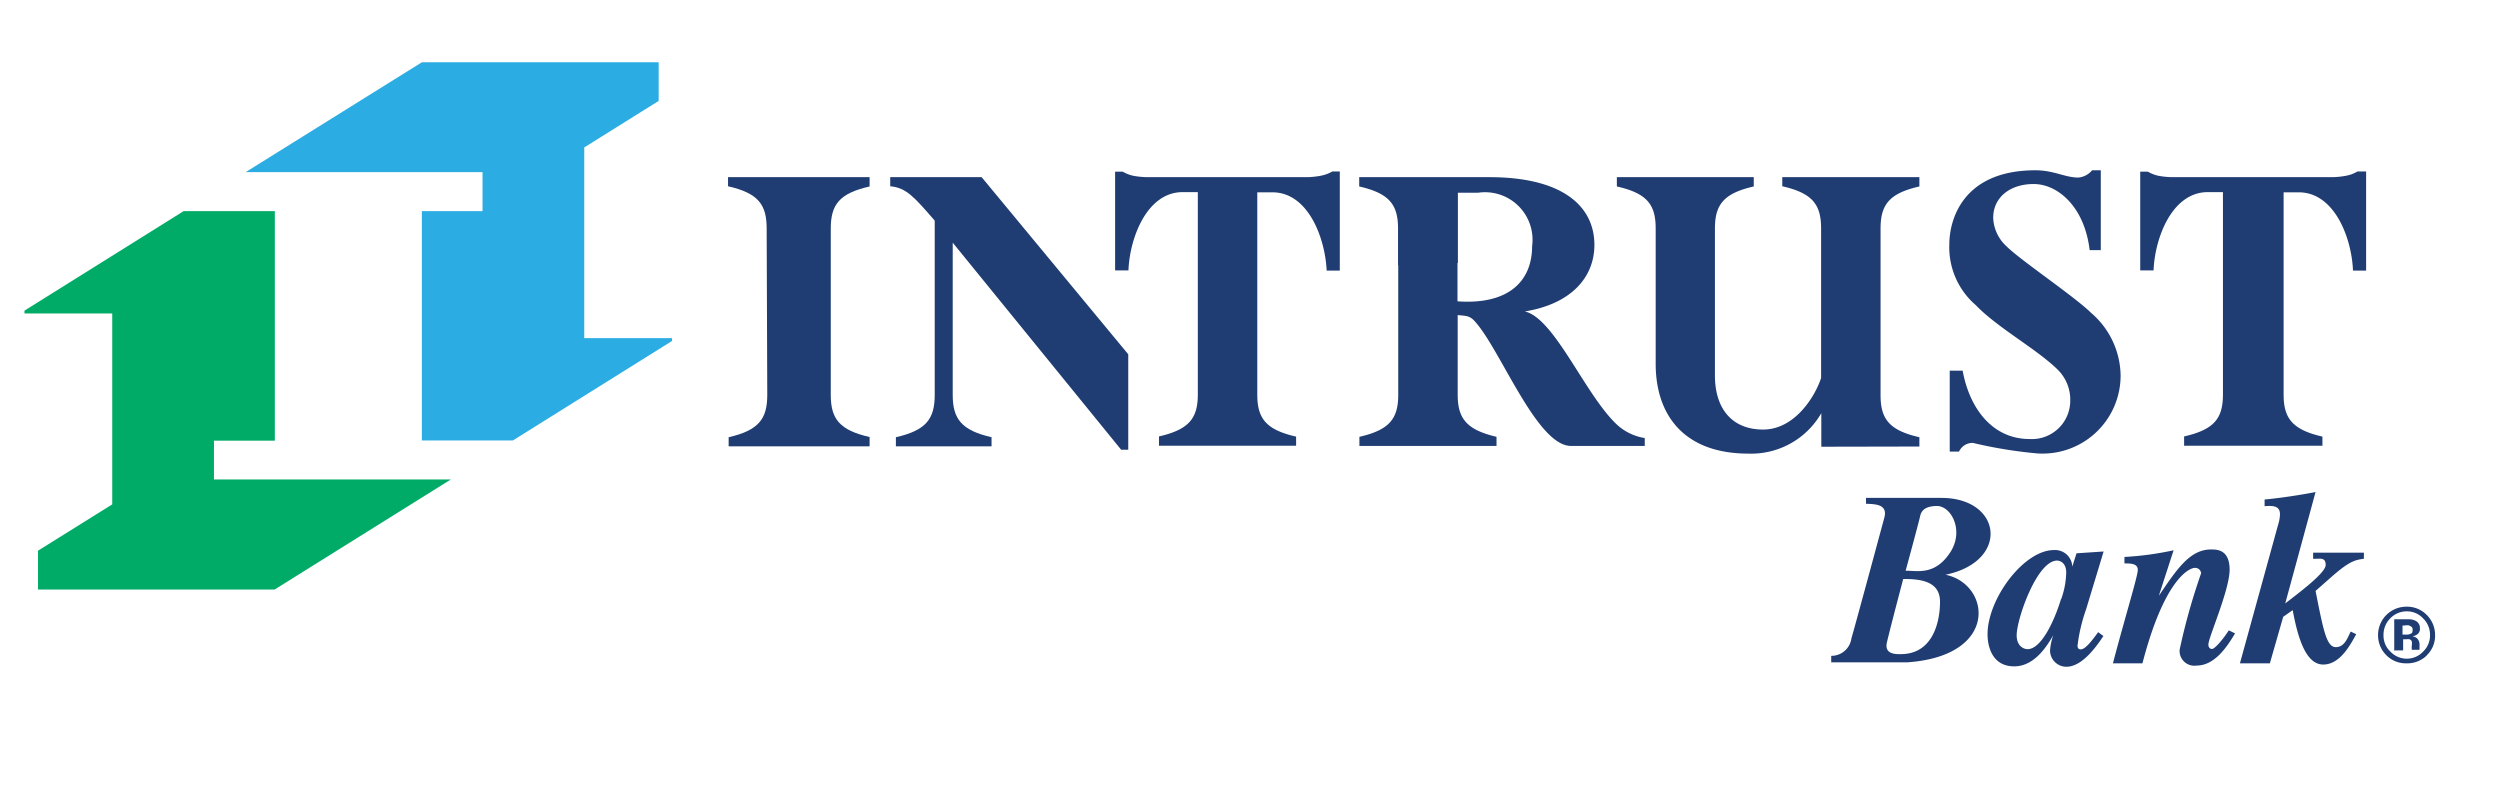
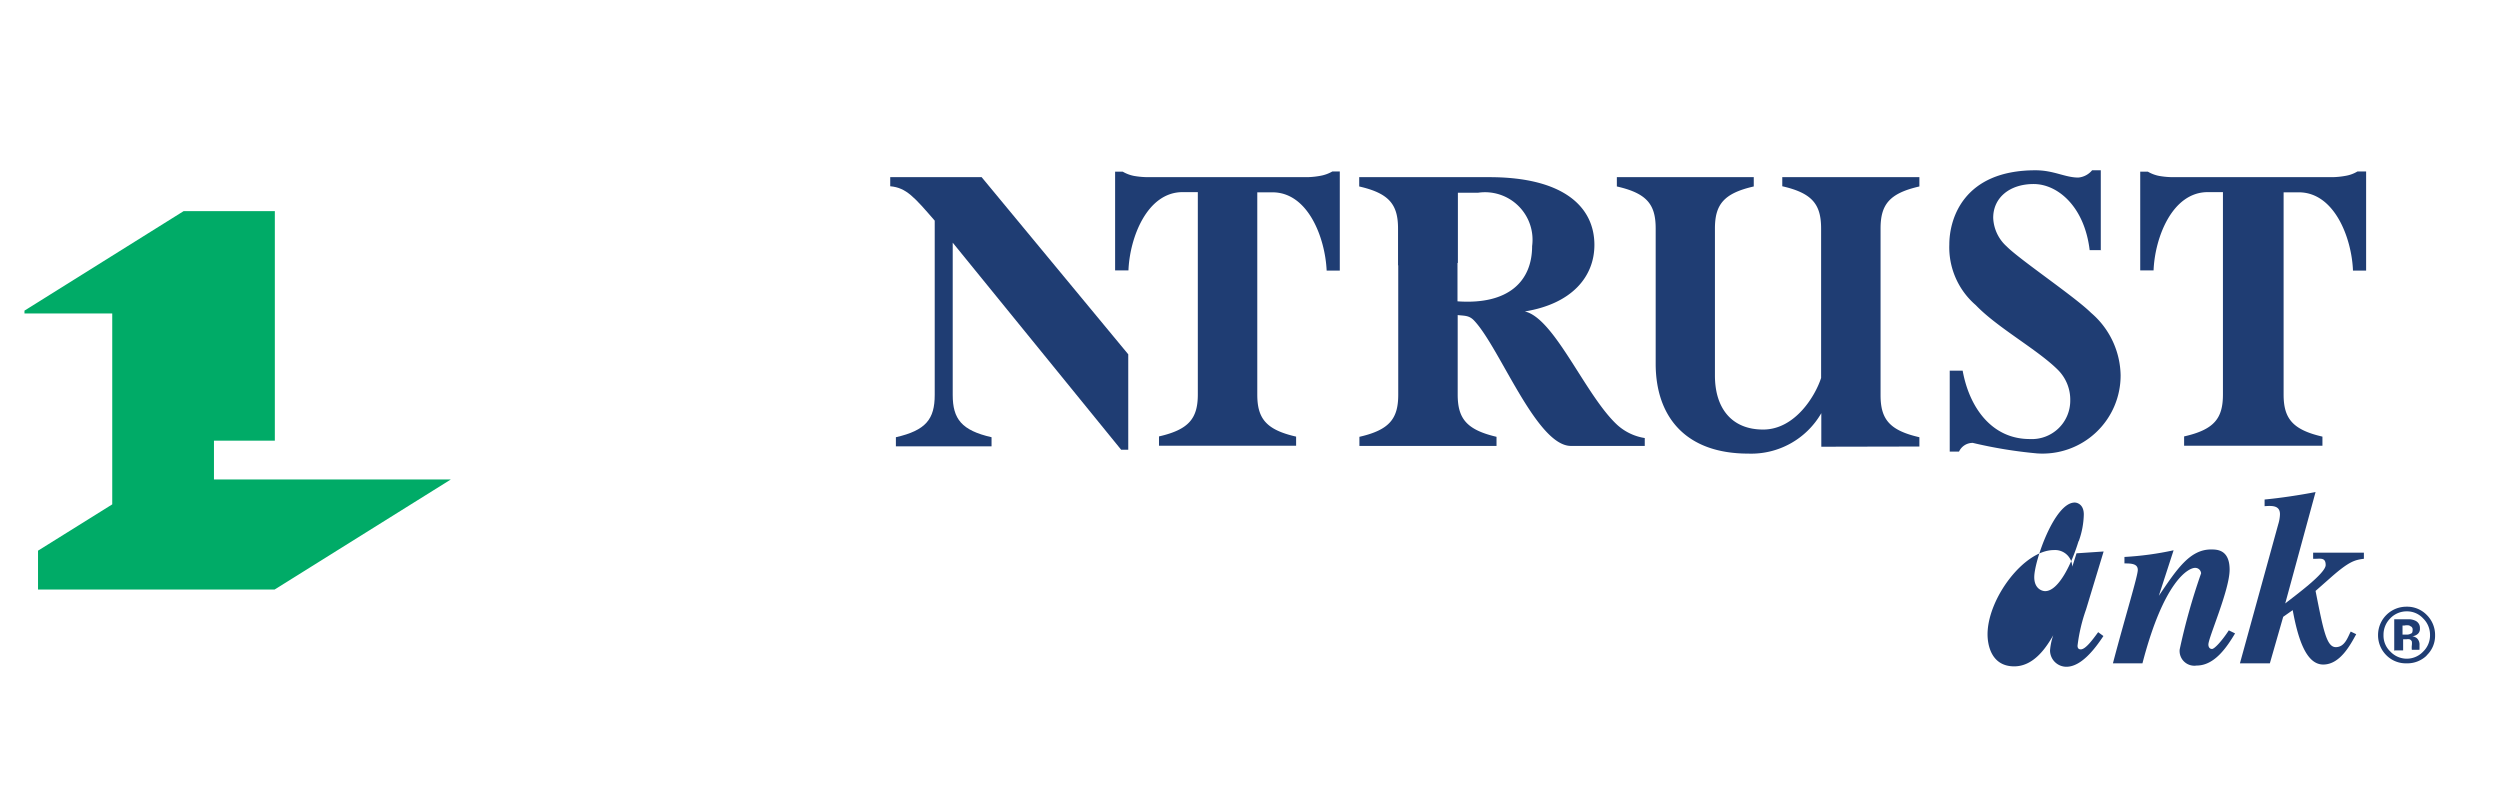
<svg xmlns="http://www.w3.org/2000/svg" id="Layer_1" data-name="Layer 1" viewBox="0 0 123.62 39">
  <defs>
    <clipPath id="clip-path">
      <path fill="none" d="M1.21 3.08h124.51V39.1H1.21z" />
    </clipPath>
    <style>.cls-2{clip-path:url(#clip-path)}.cls-3{fill:#1f3d73}</style>
  </defs>
  <g class="cls-2">
    <path class="cls-3" d="M103.92 12.37h-.59c-.26-2.17-1.59-3.27-2.77-3.27s-2 .67-2 1.67a2 2 0 00.66 1.41c.65.66 3.36 2.48 4.18 3.29a4.15 4.15 0 011.46 3.08 3.86 3.86 0 01-4.13 3.87 22.57 22.57 0 01-3.18-.52.74.74 0 00-.68.43h-.46v-4h.64c.32 1.78 1.41 3.38 3.32 3.38a1.9 1.9 0 002-1.91 2.08 2.08 0 00-.61-1.51c-1-1-3-2.09-4.06-3.2a3.77 3.77 0 01-1.31-3c0-1.27.7-3.67 4.26-3.67.91 0 1.46.36 2.12.36a1 1 0 00.68-.36h.43v3.94z" />
  </g>
  <g class="cls-2">
-     <path class="cls-3" d="M37.94 19.53c0 1.19-.43 1.75-1.91 2.09v.45H43v-.46c-1.49-.34-1.92-.9-1.92-2.08V11.3c0-1.19.43-1.74 1.92-2.08v-.46h-7v.45c1.49.34 1.91.9 1.91 2.09z" />
-   </g>
+     </g>
  <g class="cls-2">
    <path class="cls-3" d="M47.11 19.53c0 1.19.44 1.75 1.92 2.09v.45H44.3v-.45c1.49-.34 1.92-.9 1.92-2.09v-8.62c-1-1.15-1.4-1.63-2.2-1.7v-.45h4.52l7.25 8.76v4.72h-.35L47.11 12z" />
  </g>
  <g class="cls-2">
    <path class="cls-3" d="M56.74 8.76h7.92a4 4 0 00.65-.07 1.83 1.83 0 00.57-.21h.37v4.9h-.65c-.07-1.6-.91-3.87-2.68-3.87h-.75v10c0 1.18.43 1.74 1.92 2.08v.45h-6.78v-.46c1.49-.34 1.92-.9 1.92-2.08v-10h-.75c-1.77 0-2.62 2.27-2.68 3.87h-.66V8.49h.38a1.77 1.77 0 00.56.21 4.14 4.14 0 00.66.06" />
  </g>
  <g class="cls-2">
    <path class="cls-3" d="M69.13 13.12V11.3c0-1.18-.43-1.74-1.92-2.08v-.46h6.43c3.69 0 5.2 1.48 5.2 3.35 0 1.56-1.1 2.91-3.44 3.29 1.48.34 3 4.17 4.58 5.62a2.63 2.63 0 001.35.64v.39h-3.65c-1.7 0-3.51-4.84-4.78-6.19-.25-.27-.47-.24-.82-.28v3.93c0 1.18.43 1.74 1.92 2.09v.45h-6.78v-.45c1.49-.34 1.92-.9 1.92-2.08v-6.4zm2.94-.12v1.9c2.53.18 3.69-1 3.69-2.73a2.35 2.35 0 00-2.67-2.64h-1V13z" />
  </g>
  <g class="cls-2">
    <path class="cls-3" d="M90.06 22.09v-1.66a4 4 0 01-3.61 2c-3.13 0-4.57-1.85-4.58-4.42V11.3c0-1.18-.42-1.74-1.92-2.08v-.46h6.77v.46c-1.49.34-1.92.9-1.92 2.08v7.27c0 1.64.85 2.68 2.4 2.67s2.55-1.63 2.85-2.55V11.3c0-1.19-.43-1.75-1.92-2.09v-.45h6.78v.46c-1.49.34-1.92.9-1.92 2.08v8.24c0 1.18.43 1.74 1.92 2.08v.46z" />
  </g>
  <g class="cls-2">
    <path class="cls-3" d="M107.43 8.76h7.93a4 4 0 00.65-.07 1.68 1.68 0 00.56-.21h.43v4.9h-.65c-.06-1.6-.91-3.87-2.68-3.87h-.75v10c0 1.18.44 1.74 1.92 2.08v.45H108v-.46c1.5-.34 1.92-.9 1.92-2.08v-10h-.75c-1.77 0-2.62 2.27-2.68 3.87h-.66V8.49h.38a1.77 1.77 0 00.56.21 4 4 0 00.65.06" />
  </g>
  <path fill="#00ab67" d="M9.08 10.44h4.51v11.35h-3.01v1.92h11.71l-8.71 5.44H1.88v-1.92l3.67-2.29V15.5H1.21v-.14l7.87-4.92z" />
-   <path fill="#2bace2" d="M25.36 21.78h-4.5V10.44h3V8.51H12.15l8.71-5.43h11.71v1.91l-3.68 2.3v9.43h4.34v.14l-7.87 4.92z" />
  <g class="cls-2">
-     <path class="cls-3" d="M103.15 30.14a8.29 8.29 0 00-.42 1.79c0 .17.11.18.16.18.23 0 .56-.44.86-.85l.26.19c-.41.62-1.09 1.52-1.83 1.52a.81.81 0 01-.81-.8 2.94 2.94 0 01.16-.76c-.31.54-.93 1.54-1.93 1.54-1.2 0-1.32-1.18-1.32-1.58 0-1.77 1.8-4.17 3.28-4.17a.85.85 0 01.91.82l.21-.66 1.34-.09zm-1.23-.51a4.11 4.11 0 00.25-1.32c0-.51-.34-.59-.45-.59-1 0-2 2.9-2 3.69 0 .56.37.69.54.69.67 0 1.32-1.38 1.65-2.47" />
+     <path class="cls-3" d="M103.15 30.14a8.29 8.29 0 00-.42 1.79c0 .17.11.18.16.18.23 0 .56-.44.86-.85l.26.19c-.41.62-1.09 1.52-1.83 1.52a.81.81 0 01-.81-.8 2.94 2.94 0 01.16-.76c-.31.54-.93 1.54-1.93 1.54-1.2 0-1.32-1.18-1.32-1.58 0-1.77 1.8-4.17 3.28-4.17a.85.85 0 01.91.82l.21-.66 1.34-.09m-1.23-.51a4.11 4.11 0 00.25-1.32c0-.51-.34-.59-.45-.59-1 0-2 2.9-2 3.69 0 .56.37.69.54.69.67 0 1.32-1.38 1.65-2.47" />
  </g>
  <g class="cls-2">
    <path class="cls-3" d="M110.52 31.32c-.39.65-1 1.59-1.9 1.59a.73.73 0 01-.84-.79 31.12 31.12 0 011.06-3.77.29.29 0 00-.3-.27c-.31 0-1.53.6-2.6 4.72h-1.46c.61-2.32 1.23-4.31 1.23-4.62s-.33-.32-.66-.32v-.32a15.28 15.28 0 002.43-.33l-.73 2.25c.87-1.28 1.52-2.29 2.58-2.29.29 0 .92 0 .92 1s-1.05 3.36-1.05 3.7c0 .11.05.22.18.22s.52-.44.83-.92z" />
  </g>
  <g class="cls-2">
    <path class="cls-3" d="M112.24 32.8h-1.48l1.89-6.86a1.89 1.89 0 00.09-.51c0-.43-.36-.43-.76-.4v-.33c.75-.07 1.76-.22 2.52-.37l-1.5 5.51c.46-.37 2-1.48 2-1.9s-.31-.29-.62-.31v-.3h2.51v.3c-.44.06-.71.11-1.63.92l-.76.67c.38 1.91.54 2.78 1 2.78s.6-.52.74-.77l.27.13c-.29.53-.8 1.5-1.63 1.5s-1.24-1.22-1.51-2.69l-.47.33z" />
  </g>
  <g class="cls-2">
-     <path class="cls-3" d="M92.27 24.62H96c3 0 3.4 3.14.2 3.8 2.21.44 2.71 4-1.87 4.33h-3.78v-.32a1 1 0 001-.87c.12-.38 1.62-5.94 1.62-5.94.2-.69-.43-.69-.9-.71v-.29zm4.12 2.76c.75-1.06.15-2.3-.57-2.36-.42 0-.78.09-.87.49s-.72 2.71-.72 2.71c.58 0 1.42.23 2.16-.84m-3.08 4.36c-.15.6.37.63.83.6 1.41-.09 1.79-1.53 1.79-2.59s-1.07-1.12-1.82-1.12c0 0-.66 2.5-.8 3.11" />
-   </g>
+     </g>
  <g class="cls-2">
    <path class="cls-3" d="M120 32.41a1.37 1.37 0 01-1 .39 1.35 1.35 0 01-1-.4 1.39 1.39 0 01-.41-1A1.4 1.4 0 01119 30a1.35 1.35 0 011 .41 1.39 1.39 0 01.41 1 1.33 1.33 0 01-.42 1m-1.8-1.83a1.14 1.14 0 00-.33.82 1.08 1.08 0 00.34.82 1.11 1.11 0 001.62 0 1.11 1.11 0 00.34-.82 1.13 1.13 0 00-.34-.82 1.08 1.08 0 00-.81-.35 1.12 1.12 0 00-.82.35m.2 1.6v-1.56h.76a.82.82 0 01.3.08.39.39 0 01.21.37.33.33 0 01-.11.28.47.47 0 01-.27.11.5.5 0 01.22.09.42.42 0 01.14.35v.18a.09.09 0 000 .05h-.38a1 1 0 010-.22.71.71 0 000-.19.19.19 0 00-.12-.11.42.42 0 00-.14 0h-.17v.55h-.41zm.75-1.25a.56.56 0 00-.24 0h-.1v.45h.2a.39.39 0 00.23-.06c.05 0 .07-.09.07-.18a.17.17 0 00-.12-.18" />
  </g>
</svg>